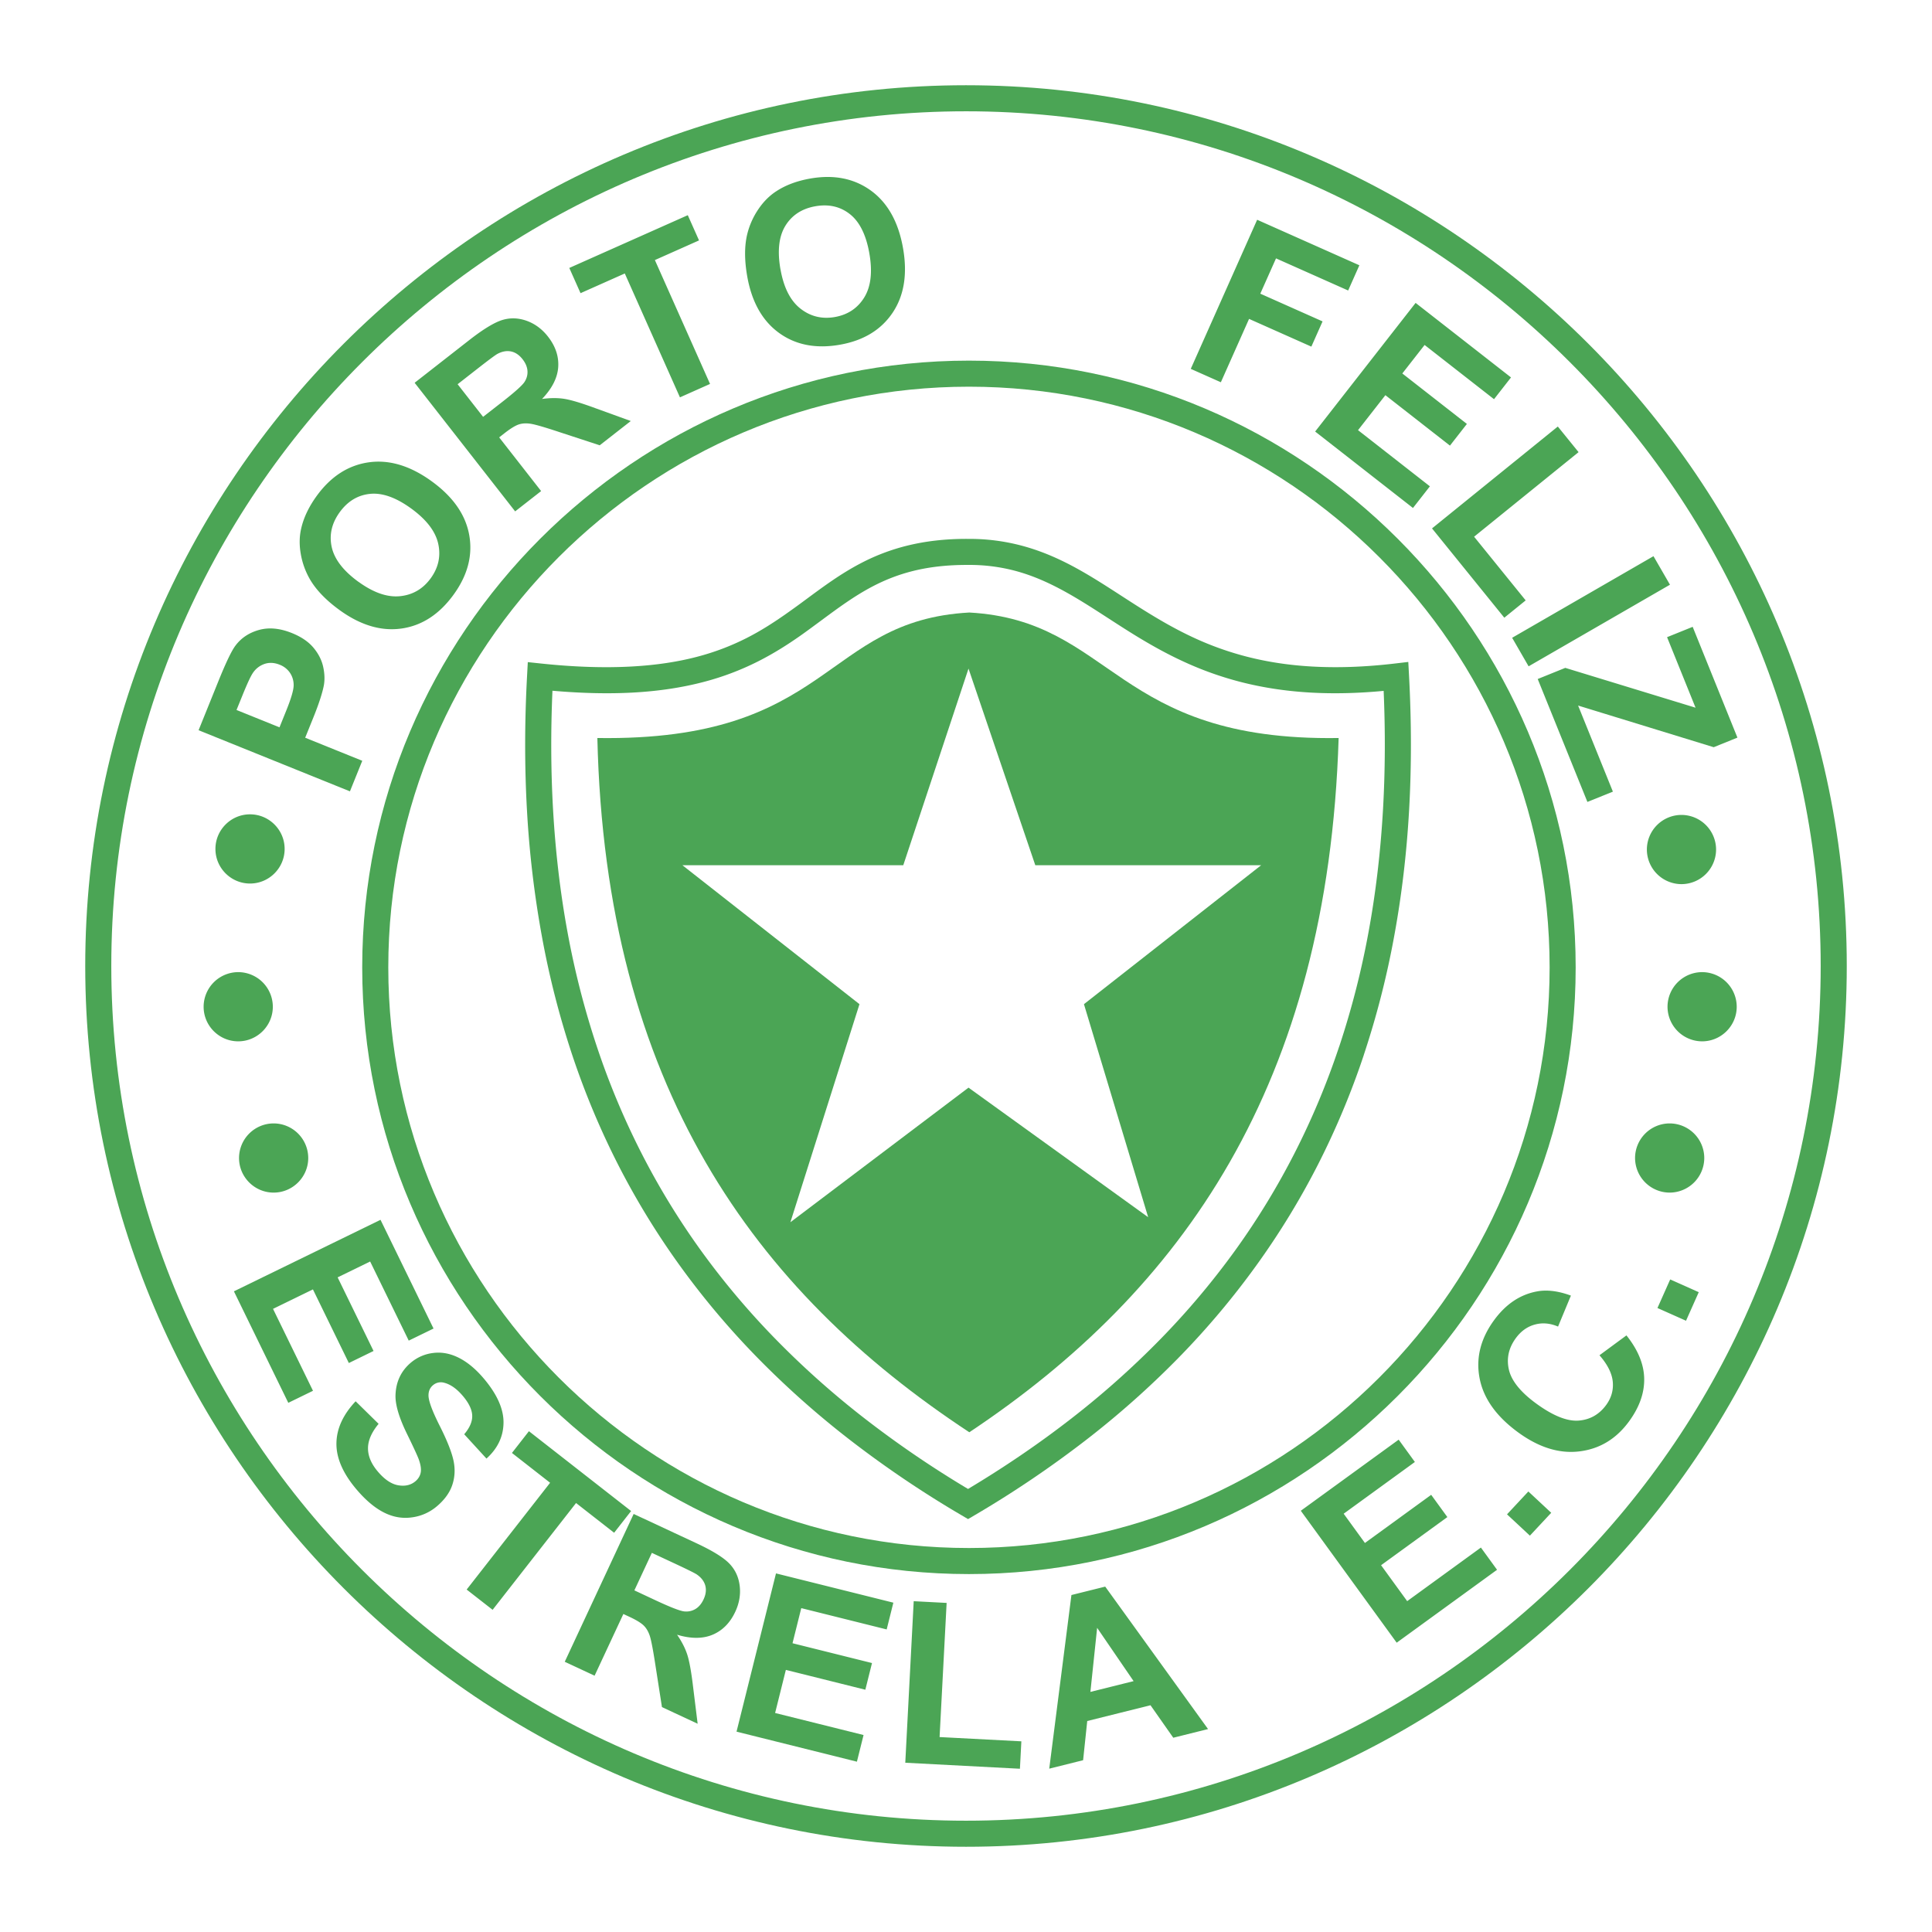
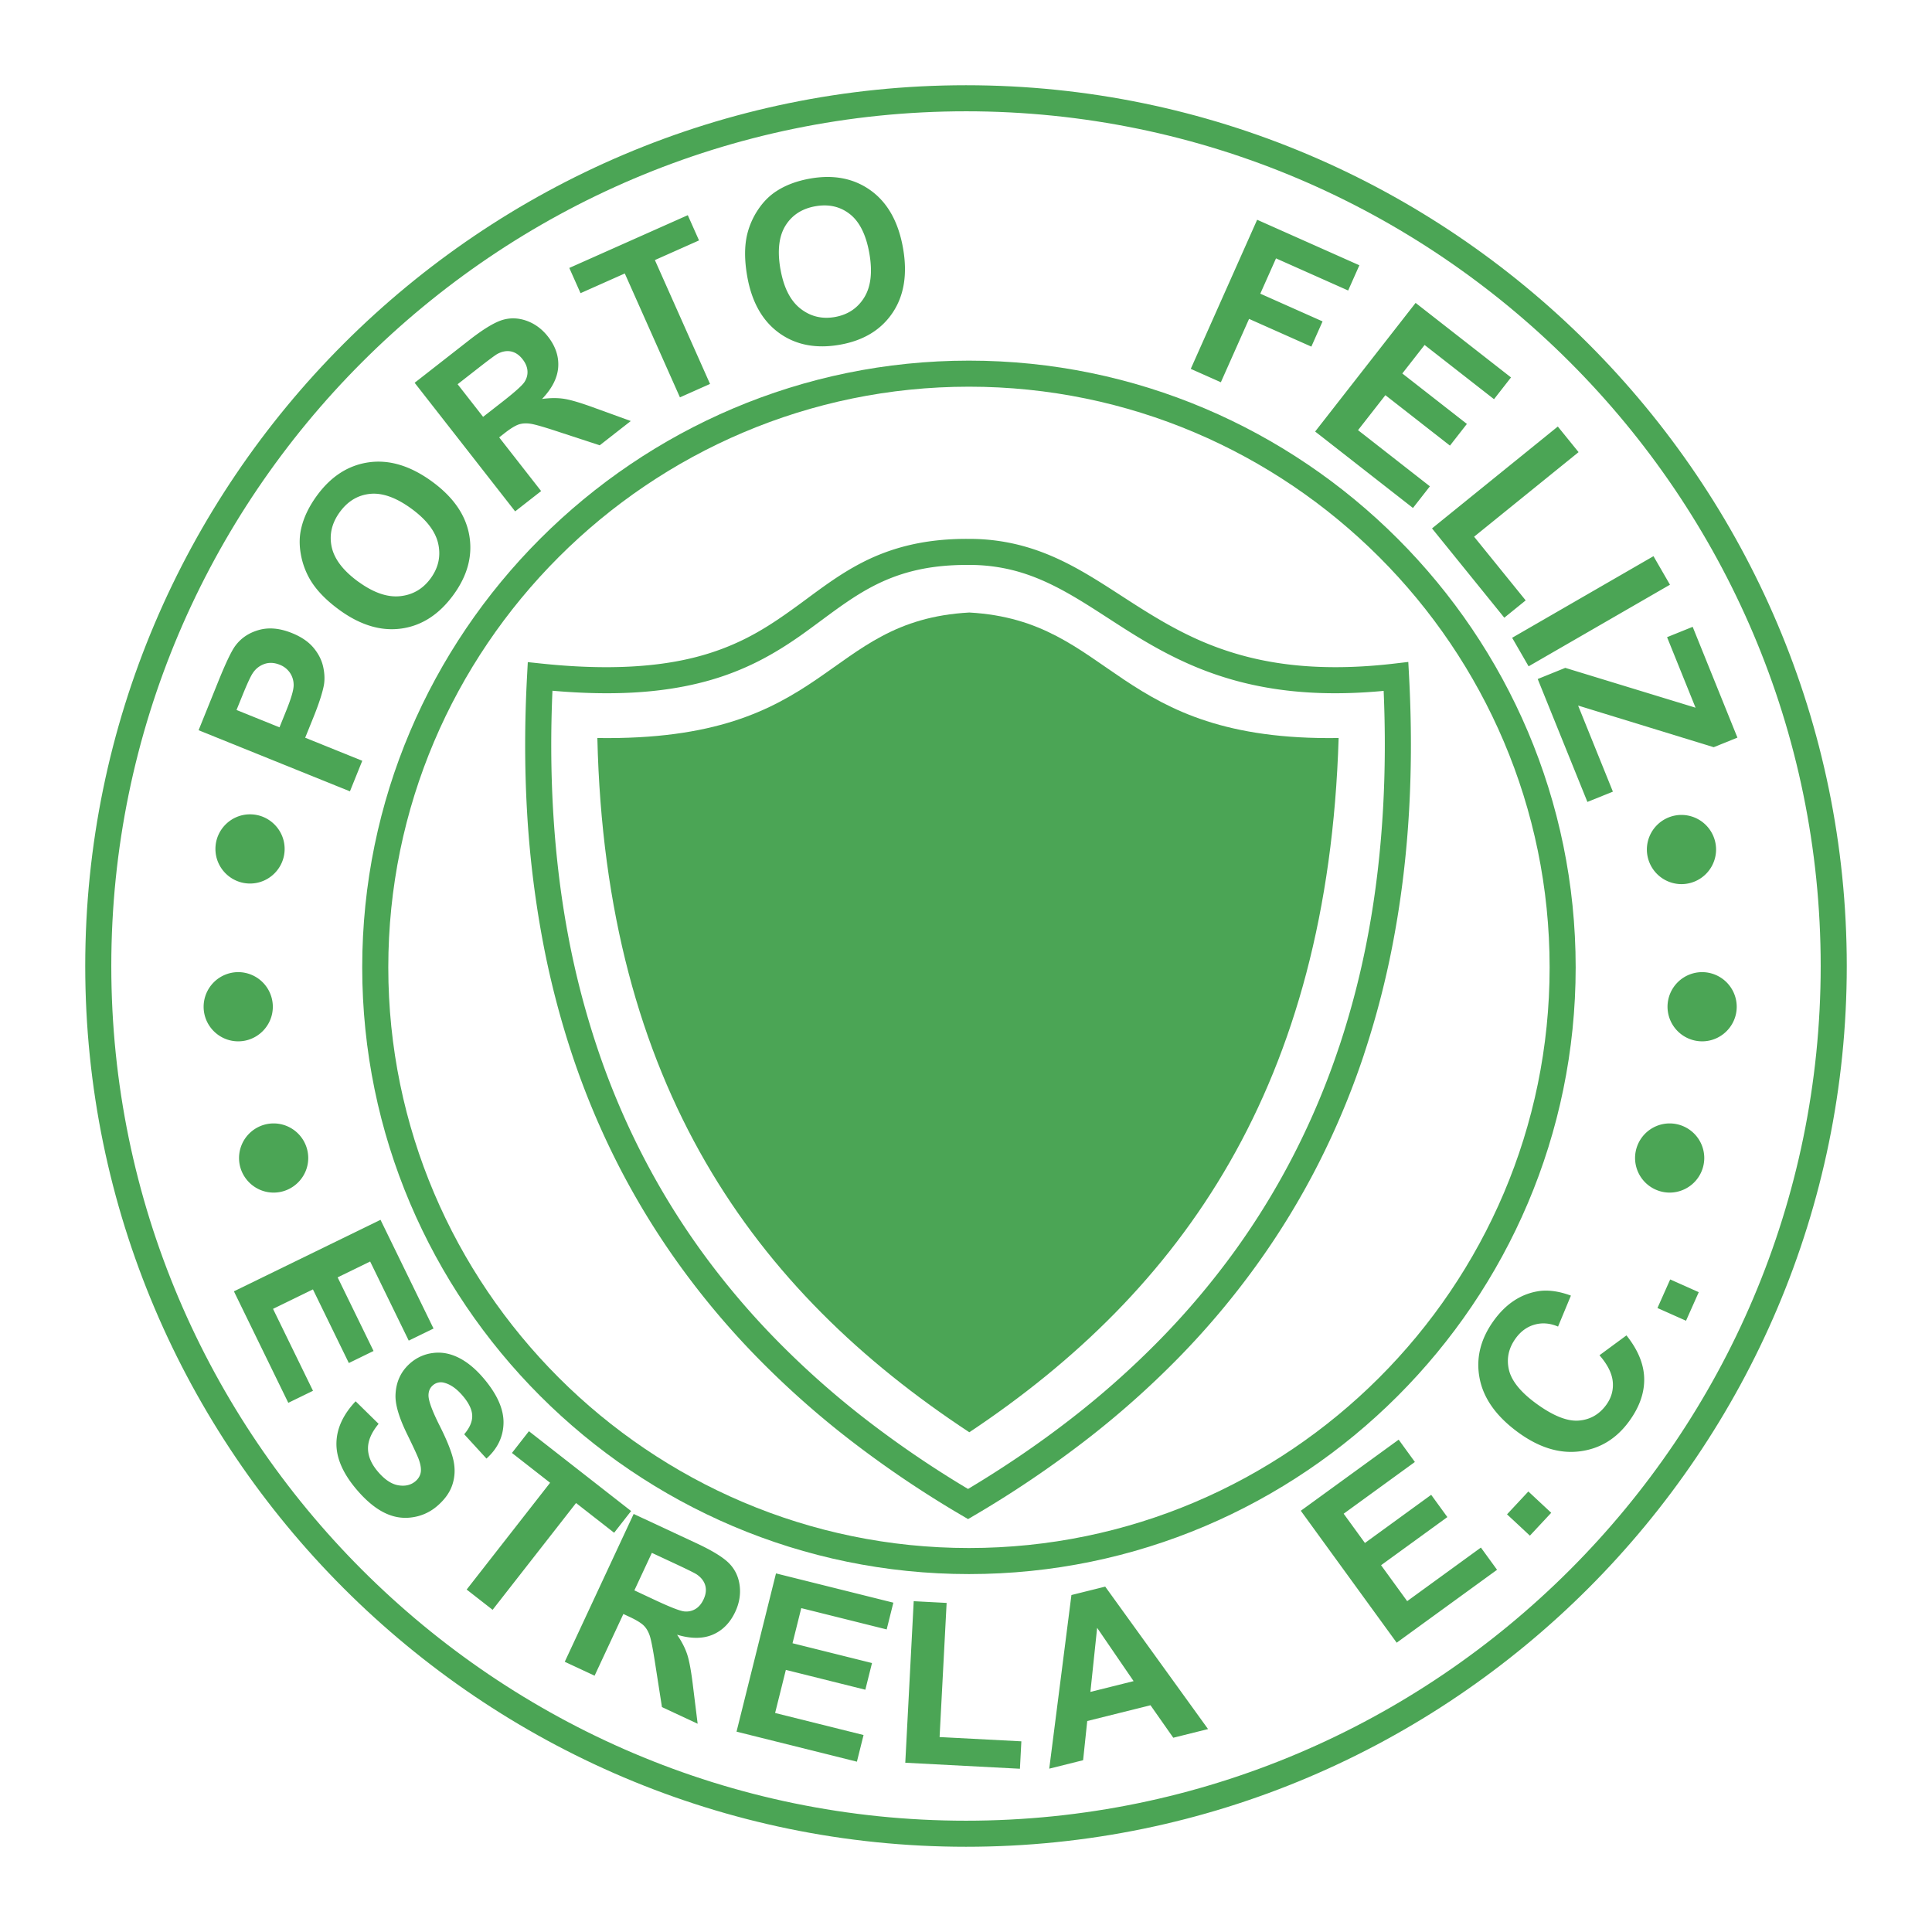
<svg xmlns="http://www.w3.org/2000/svg" width="2500" height="2500" viewBox="0 0 192.756 192.756">
  <path fill-rule="evenodd" clip-rule="evenodd" fill="#fff" d="M0 0h192.756v192.756H0V0z" />
  <path d="M96.378 9.804c47.685 0 86.575 38.891 86.575 86.574 0 47.685-38.891 86.575-86.575 86.575-47.684 0-86.574-38.891-86.574-86.575 0-47.683 38.89-86.574 86.574-86.574z" fill-rule="evenodd" clip-rule="evenodd" fill="#fff" />
  <path d="M96.378 8.504c24.202 0 46.171 9.869 62.089 25.787 15.916 15.917 25.785 37.886 25.785 62.086v.002c0 24.201-9.869 46.17-25.787 62.088-15.918 15.916-37.885 25.785-62.085 25.785h-.001c-24.2 0-46.169-9.869-62.087-25.787C18.373 142.547 8.504 120.58 8.504 96.379v-.002c0-24.2 9.869-46.168 25.787-62.086S72.177 8.504 96.376 8.504h.002zm0 2.6h-.002c-23.482 0-44.8 9.577-60.248 25.024-15.447 15.448-25.024 36.767-25.024 60.249v.002c0 23.482 9.577 44.801 25.024 60.248 15.448 15.447 36.766 25.025 60.249 25.025h.001c23.482 0 44.8-9.576 60.248-25.025 15.447-15.447 25.025-36.766 25.025-60.248v-.002c0-23.482-9.576-44.8-25.025-60.248-15.446-15.448-36.765-25.025-60.248-25.025z" fill="#4ba555" />
  <path d="M96.673 37.28c32.624 0 59.233 26.608 59.233 59.232 0 32.625-26.609 59.234-59.233 59.234-32.625 0-59.233-26.609-59.233-59.234 0-32.624 26.609-59.232 59.233-59.232z" fill-rule="evenodd" clip-rule="evenodd" fill="#fff" />
  <path d="M96.673 35.98c16.67 0 31.805 6.798 42.77 17.763 10.965 10.964 17.762 26.098 17.762 42.769v.002c0 16.67-6.797 31.803-17.764 42.77-10.963 10.963-26.098 17.762-42.767 17.762h-.002c-16.671 0-31.804-6.799-42.77-17.764-10.964-10.965-17.762-26.098-17.763-42.768v-.002c0-16.67 6.798-31.804 17.764-42.769S80.001 35.98 96.671 35.98h.002zm.001 2.6h-.002c-15.952 0-30.435 6.507-40.93 17.001C45.247 66.076 38.74 80.559 38.74 96.512v.002c0 15.953 6.507 30.436 17.002 40.93 10.495 10.496 24.978 17.002 40.931 17.002h.002c15.953 0 30.435-6.506 40.929-17.002 10.496-10.494 17.002-24.977 17.002-40.93v-.002c0-15.953-6.506-30.436-17-40.93-10.497-10.496-24.979-17.002-40.932-17.002z" fill="#4ba555" />
  <path d="M34.913 78.953l-15.1-6.098 1.977-4.895c.749-1.853 1.314-3.031 1.693-3.534.573-.772 1.363-1.298 2.354-1.574.993-.278 2.095-.174 3.294.311.927.374 1.64.86 2.135 1.449s.82 1.221.97 1.884c.15.663.178 1.289.077 1.87-.151.784-.503 1.869-1.062 3.25l-.803 1.987 5.695 2.301-1.23 3.049zm-11.315-8.118l4.287 1.732.674-1.669c.485-1.201.73-2.036.738-2.505a2.175 2.175 0 0 0-.358-1.253 2.18 2.18 0 0 0-1.033-.819c-.548-.221-1.068-.244-1.555-.066-.487.179-.88.498-1.167.956-.212.335-.544 1.056-.989 2.155l-.597 1.469zm10.264-9.981c-1.339-.973-2.322-1.995-2.941-3.058a7.645 7.645 0 0 1-.914-2.539c-.158-.904-.142-1.761.051-2.564.249-1.072.765-2.148 1.543-3.22 1.409-1.939 3.141-3.056 5.189-3.347 2.052-.289 4.152.345 6.294 1.902 2.126 1.545 3.371 3.333 3.732 5.36s-.16 4.012-1.566 5.947c-1.423 1.958-3.154 3.083-5.186 3.372-2.036.29-4.104-.329-6.202-1.853zm1.903-2.809c1.492 1.084 2.875 1.565 4.145 1.437 1.271-.129 2.293-.728 3.063-1.787.77-1.06 1.02-2.208.75-3.44-.272-1.236-1.171-2.412-2.697-3.52-1.509-1.097-2.879-1.584-4.1-1.462-1.221.121-2.235.732-3.031 1.828-.795 1.095-1.064 2.255-.801 3.471.265 1.215 1.155 2.377 2.672 3.479l-.001-.006zm15.631-7.025L41.368 38.19l5.455-4.263c1.37-1.07 2.46-1.734 3.258-1.99.8-.253 1.621-.23 2.452.065.833.298 1.55.826 2.141 1.583.754.964 1.092 1.983 1.018 3.05-.076 1.068-.615 2.127-1.612 3.169.814-.11 1.56-.116 2.229-.009.669.107 1.707.418 3.103.933l3.522 1.277-3.101 2.422-4.053-1.328c-1.443-.479-2.393-.753-2.839-.82-.448-.07-.85-.045-1.196.072-.35.12-.823.411-1.419.876l-.524.41 4.186 5.357-2.592 2.026zm-3.197-9.431l1.919-1.496c1.242-.97 1.978-1.631 2.205-1.974.228-.347.33-.72.303-1.111-.026-.393-.19-.786-.491-1.169-.336-.431-.726-.689-1.161-.777-.438-.085-.896.002-1.369.26-.232.136-.878.614-1.926 1.433l-2.022 1.58 2.542 3.254zm19.639-1.945l-5.502-12.36-4.416 1.966-1.121-2.517 11.822-5.264 1.121 2.517-4.404 1.961 5.503 12.359-3.003 1.338zm6.714-12.071c-.288-1.63-.286-3.048.008-4.242a7.68 7.68 0 0 1 1.105-2.462c.515-.76 1.122-1.365 1.818-1.809.924-.599 2.042-1.014 3.347-1.245 2.361-.416 4.382-.017 6.058 1.198 1.677 1.217 2.747 3.132 3.207 5.741.456 2.588.109 4.738-1.04 6.448-1.148 1.709-2.902 2.775-5.257 3.19-2.384.42-4.41.027-6.072-1.177-1.666-1.208-2.725-3.09-3.174-5.642zm3.319-.7c.32 1.817.981 3.124 1.984 3.913 1.004.79 2.154 1.07 3.444.843 1.29-.228 2.267-.88 2.93-1.955.663-1.078.832-2.548.505-4.405-.324-1.837-.971-3.14-1.934-3.9-.962-.761-2.116-1.026-3.45-.79-1.333.235-2.333.882-2.987 1.94-.653 1.057-.82 2.512-.495 4.358l.003-.004zm40.932 9.929l6.623-14.876 10.199 4.541-1.119 2.517-7.197-3.205-1.569 3.521 6.213 2.766-1.119 2.517-6.215-2.767-2.814 6.322-3.002-1.336zm12.41 6.253l10.023-12.834 9.518 7.436-1.695 2.171-6.926-5.41-2.223 2.844 6.443 5.034-1.691 2.164-6.441-5.033-2.729 3.491 7.17 5.603-1.689 2.161-9.76-7.627zm11.66 9.664l12.551-10.164 2.07 2.555-10.422 8.438 5.146 6.354-2.133 1.727-7.212-8.91zm7.994 10.913l14.102-8.142 1.645 2.847-14.104 8.142-1.643-2.847zm2.551 4.114l2.75-1.113 12.998 3.974-2.842-7.036 2.555-1.032 4.465 11.053-2.367.957-13.529-4.156 3.471 8.589-2.543 1.027-4.958-12.263zM23.338 128.836l14.626-7.135 5.29 10.848-2.474 1.205-3.85-7.893-3.244 1.582 3.583 7.344-2.465 1.203-3.583-7.346-3.981 1.941 3.987 8.174-2.463 1.201-5.426-11.124zm12.146 10.973l2.29 2.248c-.696.838-1.05 1.646-1.058 2.416-.008.775.311 1.549.952 2.311.68.812 1.364 1.277 2.051 1.4.688.121 1.265-.01 1.723-.393.293-.246.474-.545.535-.889s-.011-.803-.219-1.361c-.148-.379-.528-1.205-1.147-2.471-.799-1.631-1.181-2.924-1.151-3.875.043-1.34.558-2.426 1.545-3.254a4.207 4.207 0 0 1 2.233-.957c.856-.104 1.714.062 2.568.498.857.436 1.691 1.135 2.494 2.092 1.312 1.562 1.958 3.029 1.936 4.393-.023 1.369-.588 2.555-1.701 3.555l-2.221-2.426c.549-.643.816-1.266.799-1.852-.015-.59-.322-1.242-.917-1.949-.612-.73-1.245-1.18-1.892-1.34a1.196 1.196 0 0 0-1.109.252c-.294.246-.442.582-.444 1.006-.001.543.368 1.549 1.106 3.016.74 1.467 1.2 2.625 1.384 3.471s.147 1.66-.111 2.438c-.256.781-.781 1.506-1.568 2.166a4.79 4.79 0 0 1-2.504 1.09c-.957.129-1.895-.045-2.804-.518-.911-.471-1.824-1.25-2.732-2.332-1.323-1.576-1.975-3.094-1.956-4.549.019-1.455.658-2.852 1.913-4.186h.005zm11.075 18.781l8.325-10.654-3.807-2.975 1.694-2.17 10.194 7.965-1.694 2.168-3.798-2.967-8.325 10.654-2.589-2.021zm9.786 7.207l6.875-14.75 6.269 2.924c1.575.734 2.661 1.402 3.249 1.998.59.598.944 1.338 1.057 2.215.113.875-.031 1.754-.437 2.623-.516 1.105-1.271 1.869-2.255 2.287-.984.416-2.174.418-3.553.002.468.676.808 1.34 1.017 1.982.208.643.402 1.709.578 3.186l.459 3.715-3.561-1.66-.657-4.211c-.231-1.504-.417-2.473-.558-2.9-.143-.43-.346-.775-.608-1.031-.265-.258-.741-.549-1.423-.867l-.604-.281-2.871 6.156-2.977-1.388zm6.947-7.125l2.202 1.031c1.428.664 2.348 1.018 2.759 1.066a1.79 1.79 0 0 0 1.125-.234c.338-.201.613-.525.819-.969.232-.496.286-.959.166-1.387-.123-.428-.407-.797-.854-1.102-.227-.146-.944-.502-2.148-1.064l-2.325-1.084-1.744 3.743zm10.192 14.096l3.937-15.789 11.709 2.92-.666 2.67-8.522-2.125-.873 3.502 7.93 1.977-.664 2.662-7.93-1.979-1.072 4.299 8.824 2.199-.663 2.66-12.01-2.996zm16.836 3.101l.841-16.117 3.284.172-.702 13.383 8.158.426-.143 2.736-11.438-.6zm30.207-3.359l-3.469.865-2.273-3.242-6.311 1.574-.412 3.91-3.379.844 2.213-17.324 3.371-.84 10.26 14.213zm-7.427-4.783l-3.639-5.318-.672 6.393 4.311-1.075zm26.248-3.834l-9.566-13.164 9.764-7.094 1.617 2.227-7.105 5.162 2.121 2.92 6.611-4.805 1.613 2.221-6.613 4.803 2.605 3.584 7.355-5.346 1.611 2.217-10.013 7.275zm13.289-10.68l-2.281-2.127 2.129-2.281 2.281 2.127-2.129 2.281zm6.943-17.998l2.691-1.982c1.15 1.438 1.742 2.875 1.77 4.297.031 1.426-.469 2.85-1.496 4.262-1.27 1.748-2.912 2.752-4.922 3.008-2.012.26-4.059-.367-6.129-1.871-2.191-1.592-3.482-3.395-3.871-5.406-.391-2.012.086-3.943 1.426-5.787 1.17-1.609 2.596-2.574 4.279-2.887.996-.191 2.133-.055 3.402.414l-1.283 3.09c-.795-.34-1.572-.408-2.322-.199-.756.207-1.391.664-1.902 1.369-.709.975-.936 2.021-.678 3.139.26 1.115 1.176 2.244 2.744 3.385 1.662 1.209 3.066 1.77 4.205 1.686 1.141-.086 2.062-.609 2.76-1.566.512-.705.73-1.479.652-2.312-.08-.837-.521-1.716-1.326-2.64zm8.635-3.444l-2.85-1.27 1.27-2.85 2.85 1.27-1.27 2.85zM24.946 81.246c1.901 0 3.452 1.551 3.452 3.452s-1.551 3.452-3.452 3.452-3.452-1.55-3.452-3.452 1.55-3.452 3.452-3.452zM23.768 96.99a3.46 3.46 0 0 1 3.452 3.453c0 1.9-1.55 3.451-3.452 3.451s-3.452-1.551-3.452-3.451a3.46 3.46 0 0 1 3.452-3.453zM27.301 112.084a3.458 3.458 0 0 1 3.452 3.451c0 1.9-1.551 3.451-3.452 3.451s-3.452-1.551-3.452-3.451a3.458 3.458 0 0 1 3.452-3.451zM166.582 112.084a3.458 3.458 0 0 1 3.453 3.451 3.46 3.46 0 0 1-3.453 3.451 3.459 3.459 0 0 1-3.451-3.451 3.457 3.457 0 0 1 3.451-3.451zM169.822 96.99a3.46 3.46 0 0 1 3.451 3.453c0 1.9-1.551 3.451-3.451 3.451a3.46 3.46 0 0 1-3.453-3.451 3.46 3.46 0 0 1 3.453-3.453zM167.762 81.305a3.46 3.46 0 0 1 3.451 3.453 3.459 3.459 0 0 1-3.451 3.452 3.46 3.46 0 0 1-3.453-3.452 3.459 3.459 0 0 1 3.453-3.453z" fill-rule="evenodd" clip-rule="evenodd" fill="#4ba555" />
  <path d="M96.577 53.765h.01-.01zm.01 0a20.23 20.23 0 0 1 5.354.677c1.643.438 3.145 1.056 4.58 1.786 1.83.932 3.578 2.063 5.391 3.236.9.582 1.814 1.175 2.807 1.78 1.395.852 2.859 1.679 4.447 2.409a30.71 30.71 0 0 0 5.252 1.868c1.932.495 4.076.843 6.502.979 2.451.138 5.168.06 8.213-.297l1.373-.161.074 1.384c.248 4.61.25 9.082.006 13.414-.244 4.311-.74 8.514-1.496 12.607a86.892 86.892 0 0 1-3.016 11.78h.004a79.568 79.568 0 0 1-4.574 10.945 76.955 76.955 0 0 1-6.158 10.078 80.243 80.243 0 0 1-7.748 9.201 89.96 89.96 0 0 1-9.367 8.312 105.758 105.758 0 0 1-10.992 7.412l-.656.385-.655-.385a105.821 105.821 0 0 1-10.996-7.412 89.883 89.883 0 0 1-9.368-8.312 80.374 80.374 0 0 1-7.751-9.201 77.239 77.239 0 0 1-6.158-10.078 79.321 79.321 0 0 1-4.574-10.945 87.036 87.036 0 0 1-3.011-11.78 101.075 101.075 0 0 1-1.494-12.607c-.244-4.333-.239-8.804.01-13.414l.073-1.366 1.358.143c3.406.358 6.357.436 8.947.297 2.552-.137 4.714-.482 6.587-.974a24.603 24.603 0 0 0 4.907-1.853c1.415-.715 2.694-1.537 3.91-2.389.896-.628 1.496-1.072 2.088-1.51 1.719-1.271 3.394-2.509 5.347-3.537a20.514 20.514 0 0 1 4.72-1.801c1.766-.435 3.75-.683 6.054-.672h.01v.001zm4.694 3.185a17.725 17.725 0 0 0-4.694-.586h-.01c-2.1-.01-3.878.208-5.434.591-1.55.381-2.896.928-4.132 1.578-1.79.943-3.379 2.118-5.011 3.324-.788.583-1.584 1.171-2.139 1.561-1.271.89-2.639 1.766-4.235 2.572a27.248 27.248 0 0 1-5.415 2.045c-2.063.542-4.403.92-7.115 1.065-2.33.125-4.966.078-7.978-.185-.176 4.039-.158 7.967.057 11.784.241 4.264.721 8.358 1.443 12.282a84.238 84.238 0 0 0 2.93 11.434 76.61 76.61 0 0 0 4.422 10.58 74.623 74.623 0 0 0 5.944 9.744 77.97 77.97 0 0 0 7.507 8.906 87.092 87.092 0 0 0 9.094 8.068 102.803 102.803 0 0 0 10.067 6.84c3.592-2.15 6.945-4.43 10.064-6.84a87.17 87.17 0 0 0 9.092-8.068 78.046 78.046 0 0 0 7.506-8.906 74.398 74.398 0 0 0 5.943-9.744 76.365 76.365 0 0 0 4.422-10.58l.006-.006a84.223 84.223 0 0 0 2.926-11.428c.723-3.924 1.203-8.019 1.445-12.282.215-3.812.234-7.736.061-11.77-2.668.251-5.076.294-7.27.17-2.59-.146-4.9-.522-6.998-1.06a33.377 33.377 0 0 1-5.689-2.03c-1.719-.79-3.266-1.662-4.723-2.552-.961-.588-1.922-1.21-2.865-1.821-1.727-1.117-3.395-2.196-5.158-3.094-1.297-.658-2.633-1.211-4.063-1.592z" fill="#4ba555" />
  <path d="M96.71 61.111c-14.676.807-13.689 12.867-37.111 12.521.796 34.632 15.64 55.146 37.111 69.265 21.206-14.119 35.786-34.633 36.846-69.265-22.423.346-22.423-11.715-36.846-12.521z" fill-rule="evenodd" clip-rule="evenodd" fill="#4ba555" />
-   <path fill-rule="evenodd" clip-rule="evenodd" fill="#fff" d="M78.858 121.941l6.892-21.755-17.668-13.864H90.12l6.508-19.616 6.663 19.616h22.537l-17.682 13.864 6.407 21.255-17.925-12.927-17.77 13.427z" />
</svg>